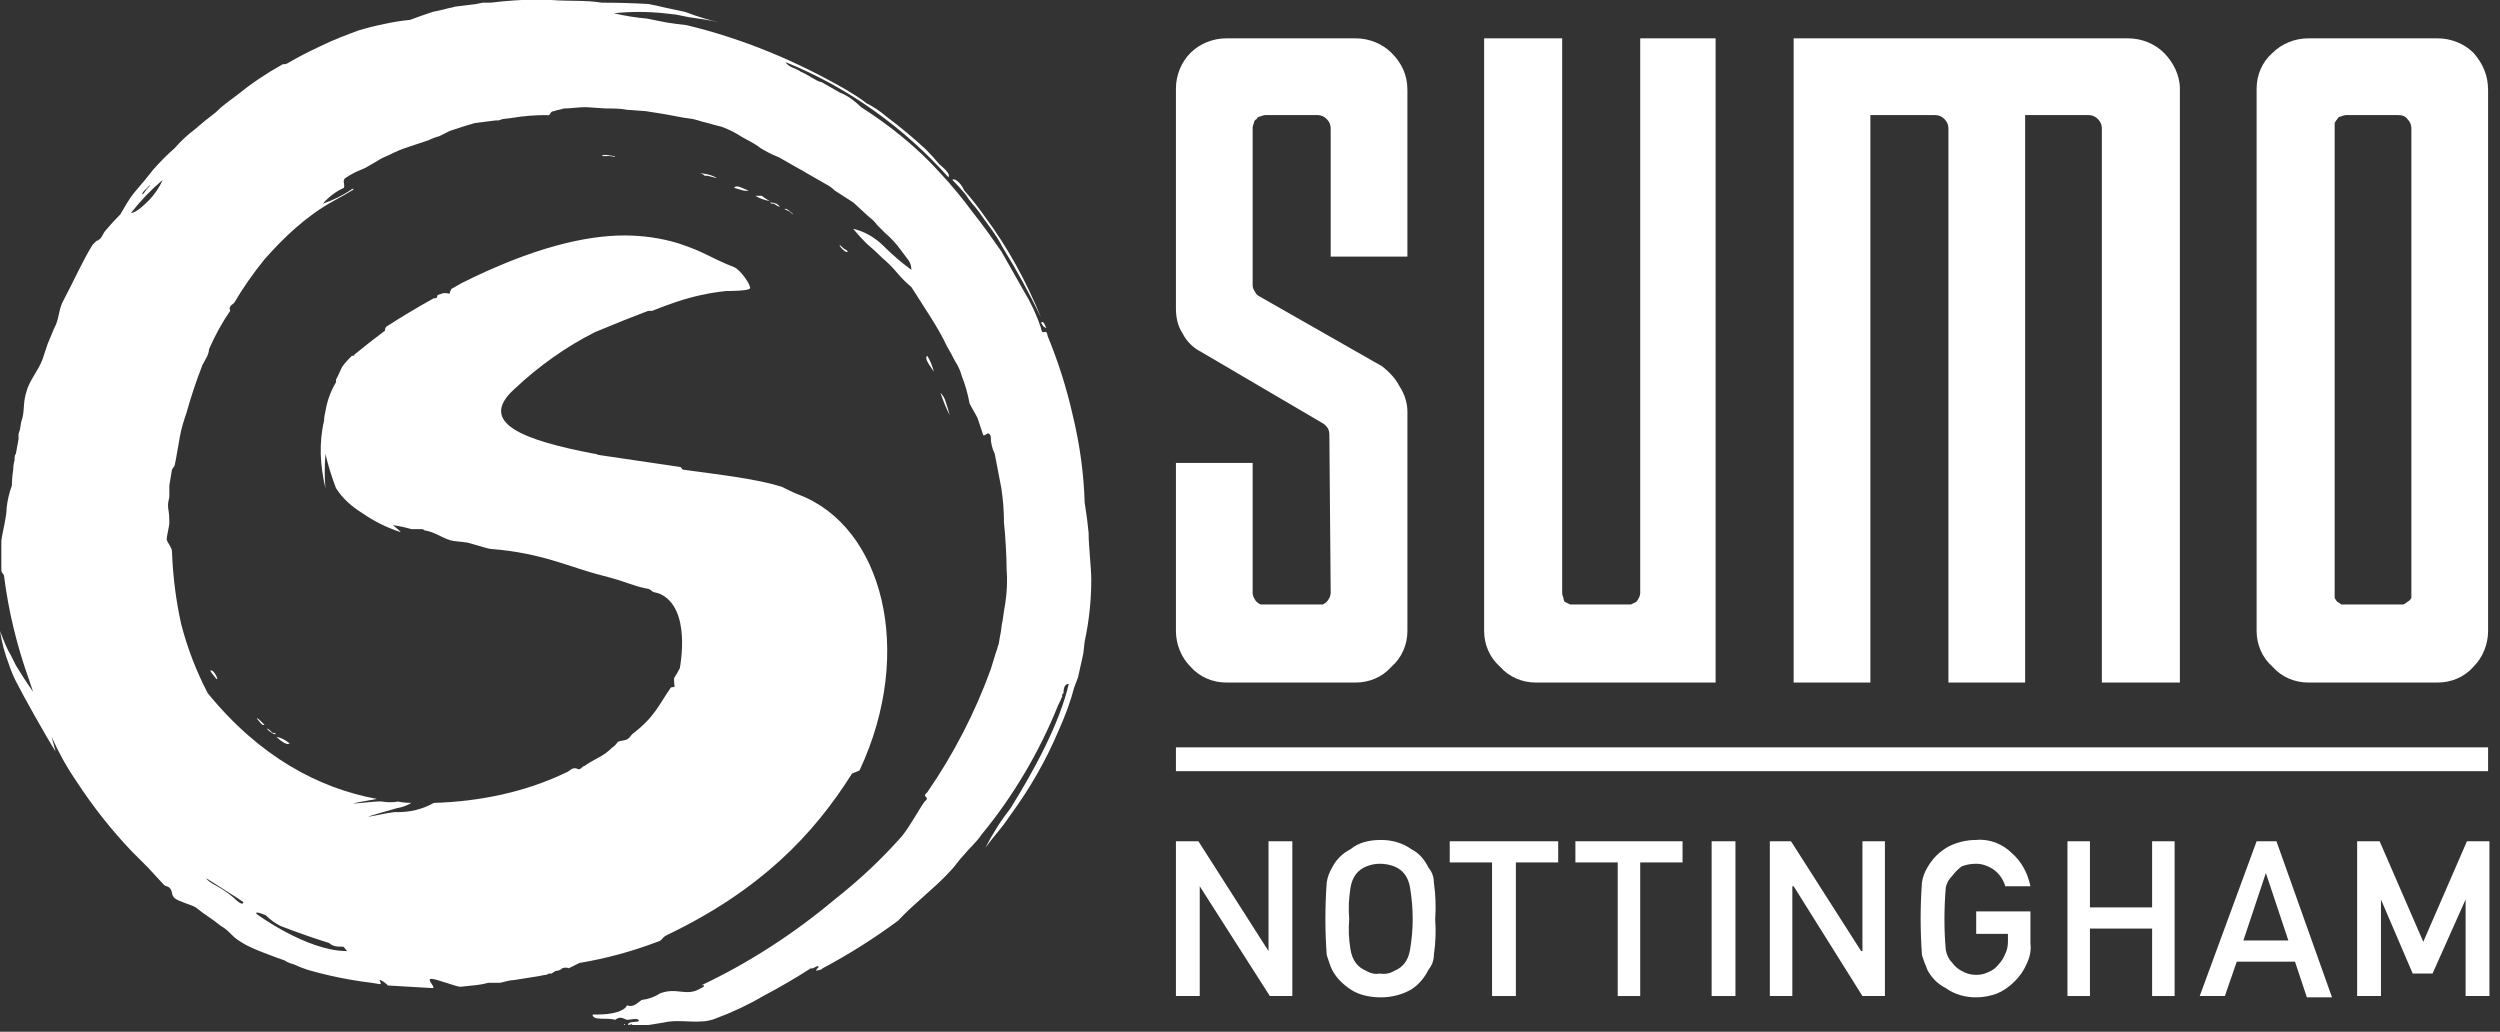
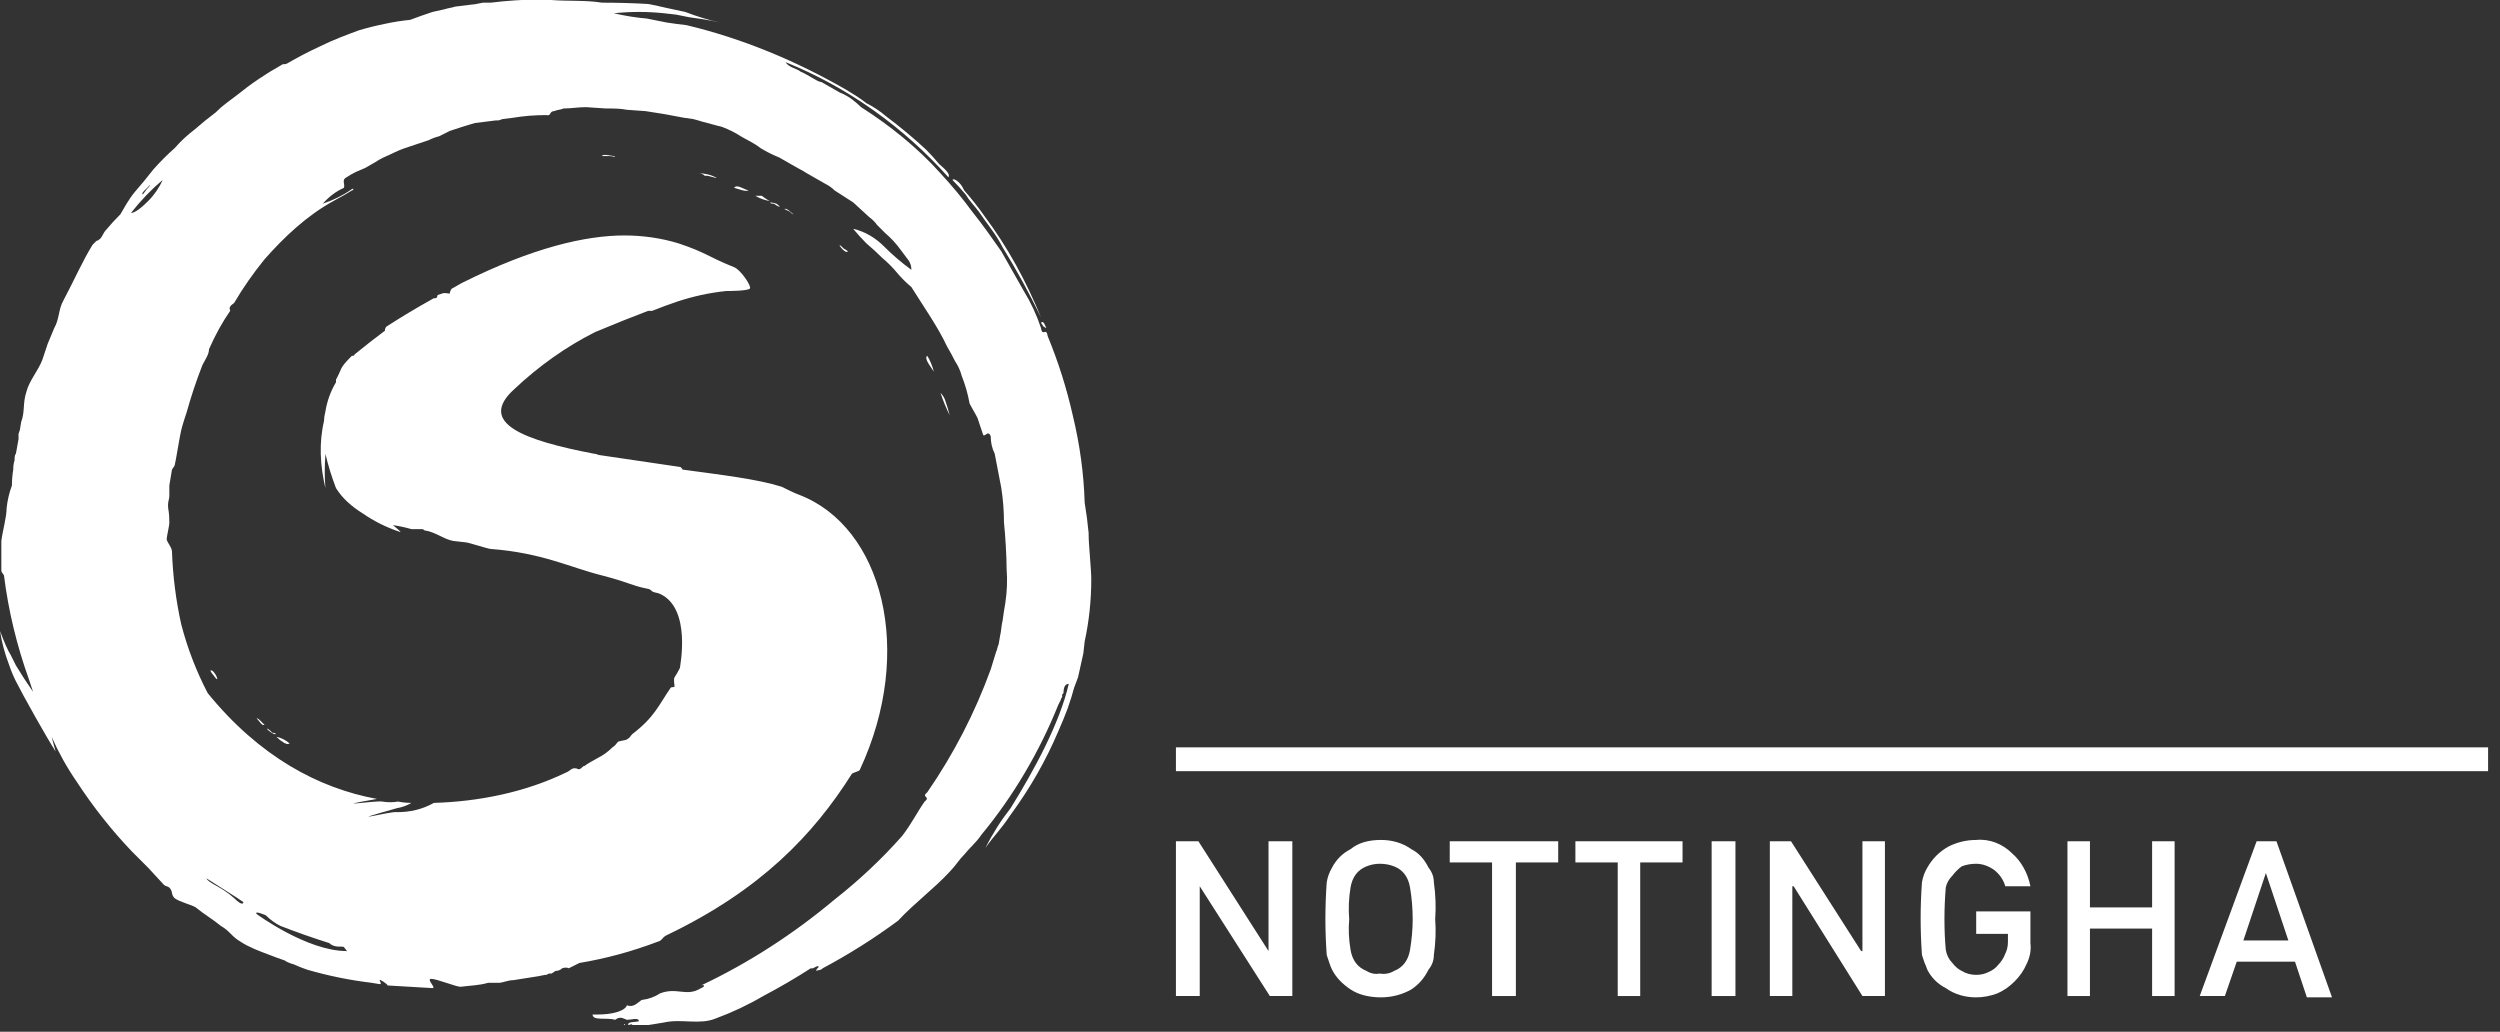
<svg xmlns="http://www.w3.org/2000/svg" version="1.2" viewBox="0 0 189 78" width="189" height="78">
  <rect x="0" y="0" width="189" height="78" fill="#333333" stroke="none" />
  <title>logo-sumo-nottingham-white</title>
  <defs>
    <clipPath id="cp1">
      <path d="m0 0h188.18v77.49h-188.18z" />
    </clipPath>
  </defs>
  <style>
		.s0 { fill: #ffffff } 
	</style>
  <g id="logo-sumo-nottingham-white" clip-path="url(#cp1)">
    <path id="Path 8861" fill-rule="evenodd" class="s0" d="m82.3 40.4c0 0.8 0.2 2.6 0.2 3.4q0 2.4-0.5 4.7l-0.1 0.9-0.2 0.9-0.2 0.9-0.3 0.8-0.2 0.7-0.3 0.9q-0.3 0.8-0.7 1.7-1.4 3.3-3.6 6.3c-0.8 1.2-1.2 1.5-1.9 2.5q0.8-1.6 1.9-3c1.8-2.9 3.7-6.4 4.4-9.4-0.3 0-0.4 0.3-0.4 0.7l-0.1 0.1v0.2q-0.1 0.1-0.1 0.2-0.1 0.2-0.2 0.4c-1.4 3.5-3.4 6.9-5.8 9.8-0.4 0.6-0.9 1-1.3 1.5-0.4 0.4-0.7 0.9-1.1 1.3-1.2 1.3-2.7 2.4-3.9 3.7q-2.7 2-5.7 3.6c-0.2 0.2-0.3 0.1-0.5 0.2 0-0.1 0.1-0.2 0.2-0.3-0.1-0.2-0.4 0.2-0.6 0.1q-1.7 1.1-3.6 2.1-1.7 1-3.6 1.7c-1.2 0.5-2.6 0-3.9 0.3-0.6 0.1-1.2 0.2-1.9 0.3l-1 0.1q-0.5 0.1-1.1 0.1c0-0.1 0.8-0.3 0.8-0.2 0.2 0 0.2-0.4 0.3 0 0.4 0 0.8-0.3 0.2-0.1-0.1-0.3 0.6-0.2 0.8-0.3 0-0.3-0.6-0.1-0.9-0.1-0.3-0.1-0.5-0.3-0.9 0-0.6-0.2-1.7 0.1-1.7-0.4 0.5 0 1 0 1.5-0.1 0.5-0.1 1-0.3 1.1-0.6 0.5 0.2 0.8-0.2 1.1-0.4q0.8-0.1 1.4-0.5c1.3-0.5 2 0.3 3.1-0.4 0.3-0.1 0.3-0.3 0-0.2 3.6-1.7 7-3.9 10.1-6.5q2.8-2.2 5.1-4.8c0.7-0.9 1.2-1.9 1.7-2.6 0.5-0.4-0.3-0.3 0.2-0.7 2-2.9 3.6-6 4.8-9.3l0.4-1.3c0.1-0.2 0.1-0.4 0.2-0.6l0.1-0.6c0.1-0.4 0.1-0.8 0.2-1.2l0.1-0.7 0.1-0.6q0.2-1.3 0.1-2.6c0-0.9-0.1-2.6-0.2-3.5q0-1.3-0.2-2.6l-0.5-2.6q-0.3-0.6-0.3-1.3c-0.2-0.6-0.5 0.2-0.6-0.2q-0.2-0.6-0.4-1.2c-0.2-0.4-0.4-0.7-0.6-1.1q-0.2-1.1-0.6-2.1c-0.1-0.4-0.3-0.8-0.5-1.1q-0.3-0.6-0.6-1.1c-0.7-1.5-1.7-2.9-2.7-4.5q-0.6-0.5-1.1-1.1-0.5-0.6-1.1-1.1-0.6-0.6-1.2-1.1-0.5-0.5-1-1.1c0.9 0.2 1.7 0.7 2.3 1.3q1 1 2.1 1.8 0-0.4-0.2-0.7-0.3-0.4-0.6-0.8-0.5-0.7-1.2-1.3l-0.6-0.6q-0.2-0.3-0.6-0.6l-1.2-1.1-1.4-0.9q-0.3-0.3-0.7-0.5l-0.7-0.4-0.7-0.4q-0.3-0.2-0.7-0.4l-1.4-0.8c-0.5-0.2-0.9-0.4-1.4-0.7-0.5-0.4-1-0.6-1.5-0.9q-0.6-0.4-1.4-0.7l-1.5-0.4q-0.3-0.1-0.7-0.2l-0.7-0.1q-1.5-0.3-2.9-0.5l-1.4-0.1c-0.5-0.1-1-0.1-1.6-0.1l-1.5-0.1c-0.6 0-1.1 0.1-1.7 0.1-0.2 0.1-0.5 0.1-0.7 0.2-0.4 0-0.2 0.4-0.6 0.3q-1.3 0-2.5 0.2l-0.8 0.1-0.3 0.1h-0.2q-0.8 0.1-1.6 0.2l-1 0.3-0.9 0.3-0.8 0.4q-0.4 0.1-0.8 0.3c-0.6 0.2-1.2 0.4-1.8 0.6-0.6 0.2-1.1 0.5-1.6 0.7-0.2 0.1-0.4 0.2-0.7 0.4l-0.7 0.4-0.7 0.3q-0.4 0.2-0.7 0.4c-0.4 0.2-0.1 0.5-0.2 0.8q-0.9 0.4-1.6 1.2 1.2-0.4 2.2-1.1c0.2-0.1 0.1 0.1 0 0.1l-0.5 0.3-0.9 0.5c-2 1.1-3.7 2.7-5.2 4.4q-1.3 1.6-2.3 3.3c-0.1 0.1-0.3 0.2-0.3 0.3-0.1 0.1 0 0.2 0 0.3q-0.9 1.3-1.6 2.9c0 0.4-0.3 0.8-0.5 1.2q-0.7 1.8-1.2 3.6c-0.2 0.6-0.4 1.2-0.5 1.8l-0.3 1.7-0.1 0.5-0.2 0.3-0.2 1.2v0.3q0 0.1 0 0.2v0.3c0 0.2-0.1 0.4-0.1 0.7 0 0.4 0.1 0.4 0.1 1.3 0 0.3-0.2 1-0.2 1.3 0.1 0.3 0.4 0.6 0.4 0.9q0.1 2.8 0.7 5.5 0.7 2.7 2 5.2c3.9 4.8 8.4 7.2 12.8 8-4 0.7 0 0.1 0.4 0.2q0.6 0.1 1.2 0 0.5 0.1 1 0.1-0.5 0.3-1.1 0.4c-4.6 1.3-0.4 0.2 0 0.3 1 0 1.9-0.2 2.8-0.7 3.4-0.1 6.9-0.8 10-2.3 0.3-0.1 0.4-0.4 0.8-0.3 0.3 0.2 0.4-0.2 0.6-0.2 0.1-0.1 0.8-0.5 1-0.6q0.6-0.3 1.1-0.8c0.2-0.1 0.3-0.3 0.4-0.4 0.1-0.1 0.5-0.1 0.7-0.2 0.3-0.2 0.2-0.2 0.4-0.4 1.7-1.3 2-2.2 2.9-3.5 0.1-0.1 0.2 0 0.3-0.1 0 0-0.1-0.6 0-0.7q0.2-0.3 0.4-0.7c0-0.1 0.9-4.5-1.5-5.6-0.2-0.1-0.5-0.1-0.6-0.2q-0.2-0.2-0.4-0.2c-1.4-0.3-1.1-0.4-3.4-1-2.4-0.6-4.5-1.7-8.4-2-0.2 0-1.7-0.5-1.9-0.5l-0.9-0.1c-0.7-0.1-1.4-0.7-2.2-0.8 0 0-0.1-0.1-0.2-0.1-0.1 0-0.3 0-0.4 0-0.1 0-0.3 0-0.4 0q-0.7-0.2-1.4-0.3c0.5 0.4 0.7 0.6 0.5 0.5q-1.5-0.5-2.8-1.4c-0.8-0.5-1.5-1.1-2-1.9q-0.5-1.3-0.8-2.6v0.1q-0.1 1.3 0 2.5c-0.4-1.7-0.5-3.4-0.1-5.1q0-0.3 0.1-0.7c0 0 0 0 0 0q0.2-1.2 0.8-2.2c0-0.1 0-0.1 0-0.2 0.5-0.9 0.2-0.8 1.2-1.8 0.1 0 0.2 0 0.2-0.1q1.1-0.9 2.3-1.8c0 0 0-0.2 0.1-0.3q1.7-1.1 3.5-2.1c0.1-0.1 0.2 0 0.3-0.1 0.1 0 0-0.1 0.1-0.2l0.3-0.1c0.2-0.1 0.5 0 0.6 0 0-0.1 0.1-0.4 0.2-0.4l0.7-0.4c5.4-2.7 9.4-3.6 12.3-3.6 1.4 0 2.8 0.2 4.1 0.6 2.1 0.7 2.2 1 4.2 1.8 0.5 0.2 1.3 1.4 1.2 1.6-0.1 0.2-1.6 0.2-1.8 0.2q-1.9 0.2-3.7 0.8-0.9 0.3-1.9 0.7h-0.3q-1.6 0.6-4 1.6c-2.2 1.1-4.3 2.6-6.1 4.3-2.9 2.6 0.8 3.9 6 4.9 0.2 0 0.3 0.1 0.4 0.1 2 0.3 4.1 0.6 6.1 0.9 0.1 0 0.2 0.2 0.2 0.2 2.9 0.4 5.6 0.7 7.5 1.3 0.2 0.1 1 0.5 1.3 0.6 6.3 2.4 8.8 11.8 4.6 20.8 0 0.1-0.5 0.2-0.6 0.3-2.9 4.6-6.9 8.8-14 12.2-0.4 0.2-0.3 0.4-0.7 0.5q-2.9 1.1-5.9 1.6l-0.2 0.1c-0.2 0.1-0.4 0.2-0.6 0.3q-0.2-0.1-0.5 0-0.2 0.2-0.5 0.2l-0.3 0.2h-0.2l-0.2 0.1h-0.1l-0.5 0.1c-0.6 0.1-1.3 0.2-1.9 0.3-0.4 0-0.8 0.2-1.1 0.2-0.3 0-0.6 0-0.8 0-0.7 0.2-1.3 0.2-2.1 0.3-0.3 0-1.8-0.6-2.2-0.6-0.4 0 0.4 0.7 0.1 0.7q-1.8-0.1-3.4-0.2c0-0.1-0.6-0.5-0.6-0.4 0 0.1 0.2 0.3 0 0.3l-0.6-0.1q-2.5-0.3-4.9-1c-0.3-0.1-0.8-0.3-1-0.4q-0.4-0.1-0.7-0.3-0.6-0.2-1.1-0.4c-0.8-0.3-1.6-0.6-2.2-1-0.7-0.4-0.8-0.8-1.5-1.2-0.6-0.5-1.3-0.9-1.9-1.4-0.3-0.2-1.2-0.4-1.6-0.7-0.3-0.3-0.1-0.5-0.4-0.8-0.1-0.1-0.3-0.1-0.4-0.2l-1.2-1.3c-0.4-0.4-0.9-0.9-1.2-1.2q-2.3-2.4-4.2-5.3-1.1-1.6-1.9-3.4l0.3 1.1c-0.6-0.9-2.5-4.3-3-5.3q-0.3-0.6-0.5-1.2-0.5-1.3-0.7-2.6c0.3 0.8 0.6 1.5 0.8 1.8q0.2 0.4 0.4 0.8 0.6 1 1.3 2l-0.3-0.9q-1.4-3.9-1.9-7.9c-0.1-0.2-0.2-0.2-0.2-0.4 0-0.5 0-1.3 0-2.2 0.1-0.8 0.4-1.8 0.4-2.5q0.1-0.9 0.4-1.7 0-0.6 0.1-1.2 0-0.4 0.1-0.7c0-0.2 0-0.4 0.1-0.5q0.1-0.6 0.2-1.1v-0.1-0.2-0.1l0.1-0.3 0.1-0.6c0.3-0.8 0.1-1.4 0.4-2.3 0.2-0.8 0.9-1.6 1.2-2.4l0.4-1.2 0.5-1.2c0.4-0.7 0.3-1.4 0.7-2.1 0.8-1.5 1.4-2.9 2.2-4.2 0.1-0.1 0.2-0.2 0.3-0.3q0.1 0 0.2-0.1c0.2-0.1 0.3-0.5 0.5-0.7q0.5-0.6 1.1-1.2c0.3-0.5 0.6-1.1 1.1-1.7q0.7-0.8 1.4-1.7 0.8-0.9 1.6-1.6 0.7-0.8 1.5-1.4 0.8-0.7 1.6-1.3 0.4-0.4 0.8-0.7l0.8-0.6q1.6-1.3 3.4-2.3c0.1-0.1 0.2 0 0.4-0.1q1.2-0.7 2.5-1.3c1-0.5 2.1-0.9 2.9-1.2q1-0.3 2-0.5 0.9-0.2 1.9-0.3 0.8-0.3 1.7-0.6l0.9-0.2c0.3-0.1 0.5-0.1 0.8-0.2q0.8-0.1 1.6-0.2l0.5-0.1h0.6l0.9-0.1c1.2-0.1 2.5-0.2 3.7-0.1 1.3 0.1 2.6 0 3.8 0.2q1.8 0 3.5 0.1c0.5 0.1 1 0.2 1.4 0.3 0.5 0.1 0.9 0.2 1.4 0.3q1.3 0.5 2.6 0.8c-0.8-0.2-1.6-0.3-2.3-0.4q-0.5-0.1-1-0.2l-0.9-0.1q-1.9-0.2-3.8 0 1.3 0.3 2.5 0.4l1.5 0.3 0.7 0.1 0.8 0.1c4.2 1 8.3 2.7 12.1 4.9 0.5 0.3 1 0.6 1.5 1q0.8 0.4 1.5 1 1.6 1.2 3 2.5 0.5 0.5 1 1.1c0.2 0.2 0.9 0.7 0.7 1-3.4-3.8-7.6-6.8-12.3-8.7 0.2 0.4 0.9 0.5 1.1 0.7 0.7 0.3 1.3 0.8 1.6 0.8q0.7 0.4 1.4 0.8 0.5 0.2 0.9 0.5 0.4 0.3 0.7 0.6c2.2 1.4 4.3 3.1 6 5q1.3 1.4 2.4 2.9c0.8 1 1.5 2 2.2 3l1.7 3q0.8 1.3 1.3 2.8c0.1 0.7 0.4-0.1 0.5 0.6q1.2 2.9 1.9 6 0.8 3.3 0.9 6.6 0.2 1.2 0.3 2.3zm-11.7-12.3c-0.1-0.2-0.8-1-0.5-1.2 0.2 0.3 0.4 0.8 0.5 1.2zm-6.8-9.3q0.2 0.1 0.3 0.2c-0.2 0.3-1.1-1-0.3-0.2zm7.7 11.6c0.1 0.3 0.2 0.6 0.3 1q-0.4-0.8-0.7-1.7 0.3 0.3 0.4 0.7zm-59.2-16.8q-1.3 1.1-2.4 2.5c0.3 0 0.8-0.4 1.3-0.9q0.7-0.7 1.1-1.6zm-1 0.4c-0.1 0.2-0.7 0.6-0.5 0.7l0.3-0.4c0.1-0.1 0.3-0.3 0.2-0.3zm8.8 55.2c0 0-0.9-0.4-0.7-0.1 0 0 3.8 2.8 6.8 2.8 0 0 0.2 0.2-0.2-0.3-0.1-0.1-0.7 0.1-1.1-0.3q-1.9-0.6-3.7-1.3-0.6-0.3-1.1-0.8zm-1.7-1c-0.1-0.1-2.8-1.8-2.8-1.8 0.2 0.4 1.1 0.6 2.1 1.5 0.6 0.6 0.7 0.4 0.7 0.3zm40.9-52.4c0.2-0.1 0.5 0.3 0.7 0.4-0.1 0-0.2-0.1-0.3-0.2zm19.6 8.9l-0.2-0.3c0.2-0.2 0.3 0.2 0.4 0.4-0.1 0-0.1-0.1-0.2-0.1zm-4.9-8.7c-0.3-0.4-0.7-0.8-1-1.3q-0.5-0.6-1-1.1c0.1-0.1 0.3 0 0.5 0.2 0.2 0.2 0.3 0.4 0.4 0.6q0.8 0.9 1.5 1.9c1.8 2.4 3.2 5 4.3 7.7q-1.3-2.7-2.9-5.3c-0.5-1-1.2-1.8-1.8-2.7zm-53.4 39.4c0.4 0 0.3 0.3-0.2-0.1-0.3-0.2-0.3-0.4 0.2 0.1zm37.9-40c-0.4 0-0.4-0.2 0.2 0 0.3 0.2 0.4 0.4-0.2 0zm-37.6 40.3q0.5 0.1 1 0.5-0.2 0.1-0.3 0-0.1 0-0.2-0.1c-0.2-0.1-0.4-0.3-0.5-0.4zm-4.8-4.7q-0.1-0.1-0.2-0.3c0.3-0.2 0.9 1.3 0.2 0.3zm36.7-37.9q0.7 0 1.3 0.3c0.3 0.2-0.6-0.2-0.8-0.1q-0.2-0.2-0.5-0.2zm-6.3-1.3c0 0.1-0.2 0-0.4 0h-0.6c0.1-0.2 0.7 0 1 0zm10.6 3q0 0 0 0 0 0 0 0zm0 0q0.1 0 0.2 0 0.1 0 0.3 0c0.1 0.1 0.4 0.3 0.6 0.4q-0.6-0.1-1.1-0.4zm-0.5-0.4c-0.3 0.1-0.7-0.1-1.1-0.2 0.2-0.3 0.7 0.1 1.1 0.2zm-36.9 40.1l0.3 0.3c-0.2 0.1-0.4-0.3-0.6-0.5 0.1 0 0.2 0.1 0.3 0.2z" />
-     <path id="Path 8862" fill-rule="evenodd" class="s0" d="m105.2 4c0.8 0.8 1.2 1.7 1.2 2.8v12.6h-5.8v-9.7q0-0.4-0.3-0.7-0.3-0.3-0.7-0.3h-3.9q-0.2 0-0.4 0.1-0.2 0-0.3 0.2-0.2 0.1-0.2 0.3-0.1 0.2-0.1 0.4v11.9q0 0.2 0.2 0.5 0.1 0.2 0.3 0.3l9.3 5.3c0.5 0.4 1 0.9 1.3 1.5 0.4 0.6 0.6 1.3 0.6 1.9v16.6c0 1-0.4 2-1.2 2.7-0.7 0.8-1.7 1.2-2.7 1.2h-9.8c-1 0-2-0.4-2.7-1.2-0.7-0.7-1.1-1.7-1.1-2.7v-12.7h5.8v9.8q0 0.2 0.1 0.4 0.1 0.2 0.2 0.3 0.1 0.1 0.3 0.2 0.2 0 0.4 0h3.9q0.2 0 0.4 0 0.2-0.1 0.3-0.2 0.1-0.1 0.2-0.3 0.1-0.2 0.1-0.4l-0.1-11.9q0-0.3-0.1-0.5-0.2-0.3-0.4-0.4l-9.2-5.4c-0.6-0.3-1.1-0.8-1.4-1.4-0.4-0.6-0.5-1.3-0.5-1.9v-16.6c0-1 0.4-2 1.1-2.7 0.7-0.7 1.7-1.1 2.7-1.1h9.8c1 0 2 0.4 2.7 1.1zm24.5 47.6h-13.6c-1 0-2-0.4-2.7-1.2-0.8-0.7-1.2-1.7-1.2-2.7v-44.8h5.9v41.9q0 0.2 0.1 0.4 0 0.2 0.1 0.3 0.2 0.1 0.4 0.2 0.1 0 0.3 0h4q0.1 0 0.3 0 0.2-0.1 0.4-0.2 0.1-0.1 0.2-0.3 0.1-0.2 0.1-0.4v-41.9h5.7zm29.2 0v-41.9q0-0.4-0.3-0.7-0.3-0.3-0.7-0.3h-4.8v42.9h-5.8v-41.9q0-0.4-0.3-0.7-0.3-0.3-0.7-0.3h-4.9v42.9h-5.8v-48.7h25.3c1 0 2 0.4 2.7 1.1 0.7 0.7 1.2 1.7 1.2 2.7v44.9zm28.1-47.6c0.7 0.8 1.1 1.7 1.1 2.8v40.9c0 1-0.4 2-1.1 2.7-0.7 0.8-1.7 1.2-2.7 1.2h-9.8c-1 0-2-0.4-2.7-1.2-0.8-0.7-1.2-1.7-1.2-2.7v-41c0-1 0.4-2 1.2-2.7 0.7-0.7 1.7-1.1 2.7-1.1h9.8c1 0 2 0.4 2.7 1.1zm-4.7 5.7q0-0.4-0.3-0.7-0.2-0.3-0.7-0.3h-3.9q-0.2 0-0.4 0.1-0.2 0-0.3 0.2-0.1 0.1-0.2 0.3 0 0.2 0 0.4v35.1q0 0.2 0 0.4 0.1 0.2 0.2 0.3 0.2 0.1 0.3 0.2 0.2 0 0.4 0h3.9q0.2 0 0.4 0 0.2-0.1 0.3-0.2 0.2-0.1 0.3-0.3 0-0.2 0-0.4z" />
    <path id="Path 8863" class="s0" d="m188.1 56.5h-99.2v1.8h99.2z" />
    <path id="Path 8864" class="s0" d="m88.9 63.6h1.7l5.3 8.3v-8.3h1.8v11.7h-1.7l-5.3-8.3v8.3h-1.8z" />
    <path id="Path 8865" fill-rule="evenodd" class="s0" d="m100.2 69.5q0-1.4 0.1-2.8 0.1-0.6 0.4-1.1c0.3-0.6 0.8-1.1 1.4-1.4 0.6-0.5 1.4-0.7 2.3-0.7 0.8 0 1.6 0.2 2.3 0.7 0.6 0.3 1 0.8 1.3 1.4q0.4 0.5 0.4 1.1 0.2 1.4 0.1 2.8 0.1 1.3-0.1 2.7 0 0.6-0.4 1.1c-0.3 0.6-0.7 1.1-1.3 1.5-0.7 0.4-1.5 0.6-2.3 0.6-0.9 0-1.7-0.2-2.3-0.6-0.6-0.4-1.1-0.9-1.4-1.5q-0.1-0.2-0.2-0.5-0.1-0.3-0.2-0.6-0.1-1.4-0.1-2.7zm1.8 0q-0.1 1.1 0.1 2.3 0.1 0.6 0.4 1 0.3 0.4 0.8 0.6 0.5 0.3 1 0.2 0.6 0.1 1.1-0.2 0.5-0.2 0.8-0.6 0.3-0.4 0.4-1 0.2-1.2 0.2-2.3 0-1.2-0.2-2.4-0.1-0.6-0.4-1-0.3-0.4-0.8-0.6-0.5-0.2-1.1-0.2-0.5 0-1 0.2-0.5 0.2-0.8 0.6-0.3 0.4-0.4 1-0.2 1.2-0.1 2.4z" />
    <path id="Path 8866" class="s0" d="m112.8 65.2h-3.2v-1.6h8.2v1.6h-3.2v10.1h-1.8z" />
    <path id="Path 8867" class="s0" d="m122.3 65.2h-3.2v-1.6h8.1v1.6h-3.2v10.1h-1.7z" />
    <path id="Path 8868" class="s0" d="m131.2 63.6h-1.8v11.7h1.8z" />
    <path id="Path 8869" class="s0" d="m133.8 63.6h1.6l5.3 8.3h0.1v-8.3h1.7v11.7h-1.7l-5.2-8.3h-0.1v8.3h-1.7z" />
    <path id="Path 8870" class="s0" d="m149.4 68.9h4.1v2.4q0.1 0.8-0.3 1.6-0.3 0.7-0.9 1.3-0.6 0.6-1.3 0.9-0.8 0.3-1.6 0.3c-0.8 0-1.6-0.2-2.3-0.7-0.6-0.3-1.1-0.8-1.4-1.4q-0.1-0.3-0.2-0.5-0.1-0.3-0.2-0.6-0.1-1.4-0.1-2.8 0-1.3 0.1-2.7 0.1-0.6 0.4-1.1c0.4-0.7 0.9-1.2 1.6-1.6 0.6-0.3 1.3-0.5 2.1-0.5 1-0.1 2 0.3 2.7 1 0.7 0.6 1.2 1.5 1.4 2.5h-1.9q-0.2-0.7-0.8-1.2c-0.4-0.3-0.9-0.5-1.4-0.5q-0.6 0-1.1 0.2-0.4 0.3-0.7 0.7-0.4 0.4-0.5 0.9-0.1 1.2-0.1 2.4 0 1.2 0.1 2.3 0.1 0.6 0.5 1 0.3 0.4 0.7 0.6 0.5 0.3 1.1 0.3 0.5 0 0.9-0.2 0.5-0.2 0.8-0.6 0.3-0.3 0.5-0.8 0.2-0.4 0.2-0.9v-0.6h-2.4z" />
    <path id="Path 8871" class="s0" d="m162.7 70.2h-4.7v5.1h-1.7v-11.7h1.7v5h4.7v-5h1.7v11.7h-1.7z" />
    <path id="Path 8872" fill-rule="evenodd" class="s0" d="m173.5 72.7h-4.4l-0.9 2.6h-1.9l4.3-11.7h1.5l4.2 11.8h-1.9zm-0.5-1.6l-1.7-5.1-1.7 5.1z" />
-     <path id="Path 8873" class="s0" d="m178.2 63.6h1.7l3.3 7.6 3.3-7.6h1.7v11.7h-1.8v-7.3l-2.5 5.6h-1.5l-2.4-5.6v7.3h-1.8z" />
  </g>
</svg>